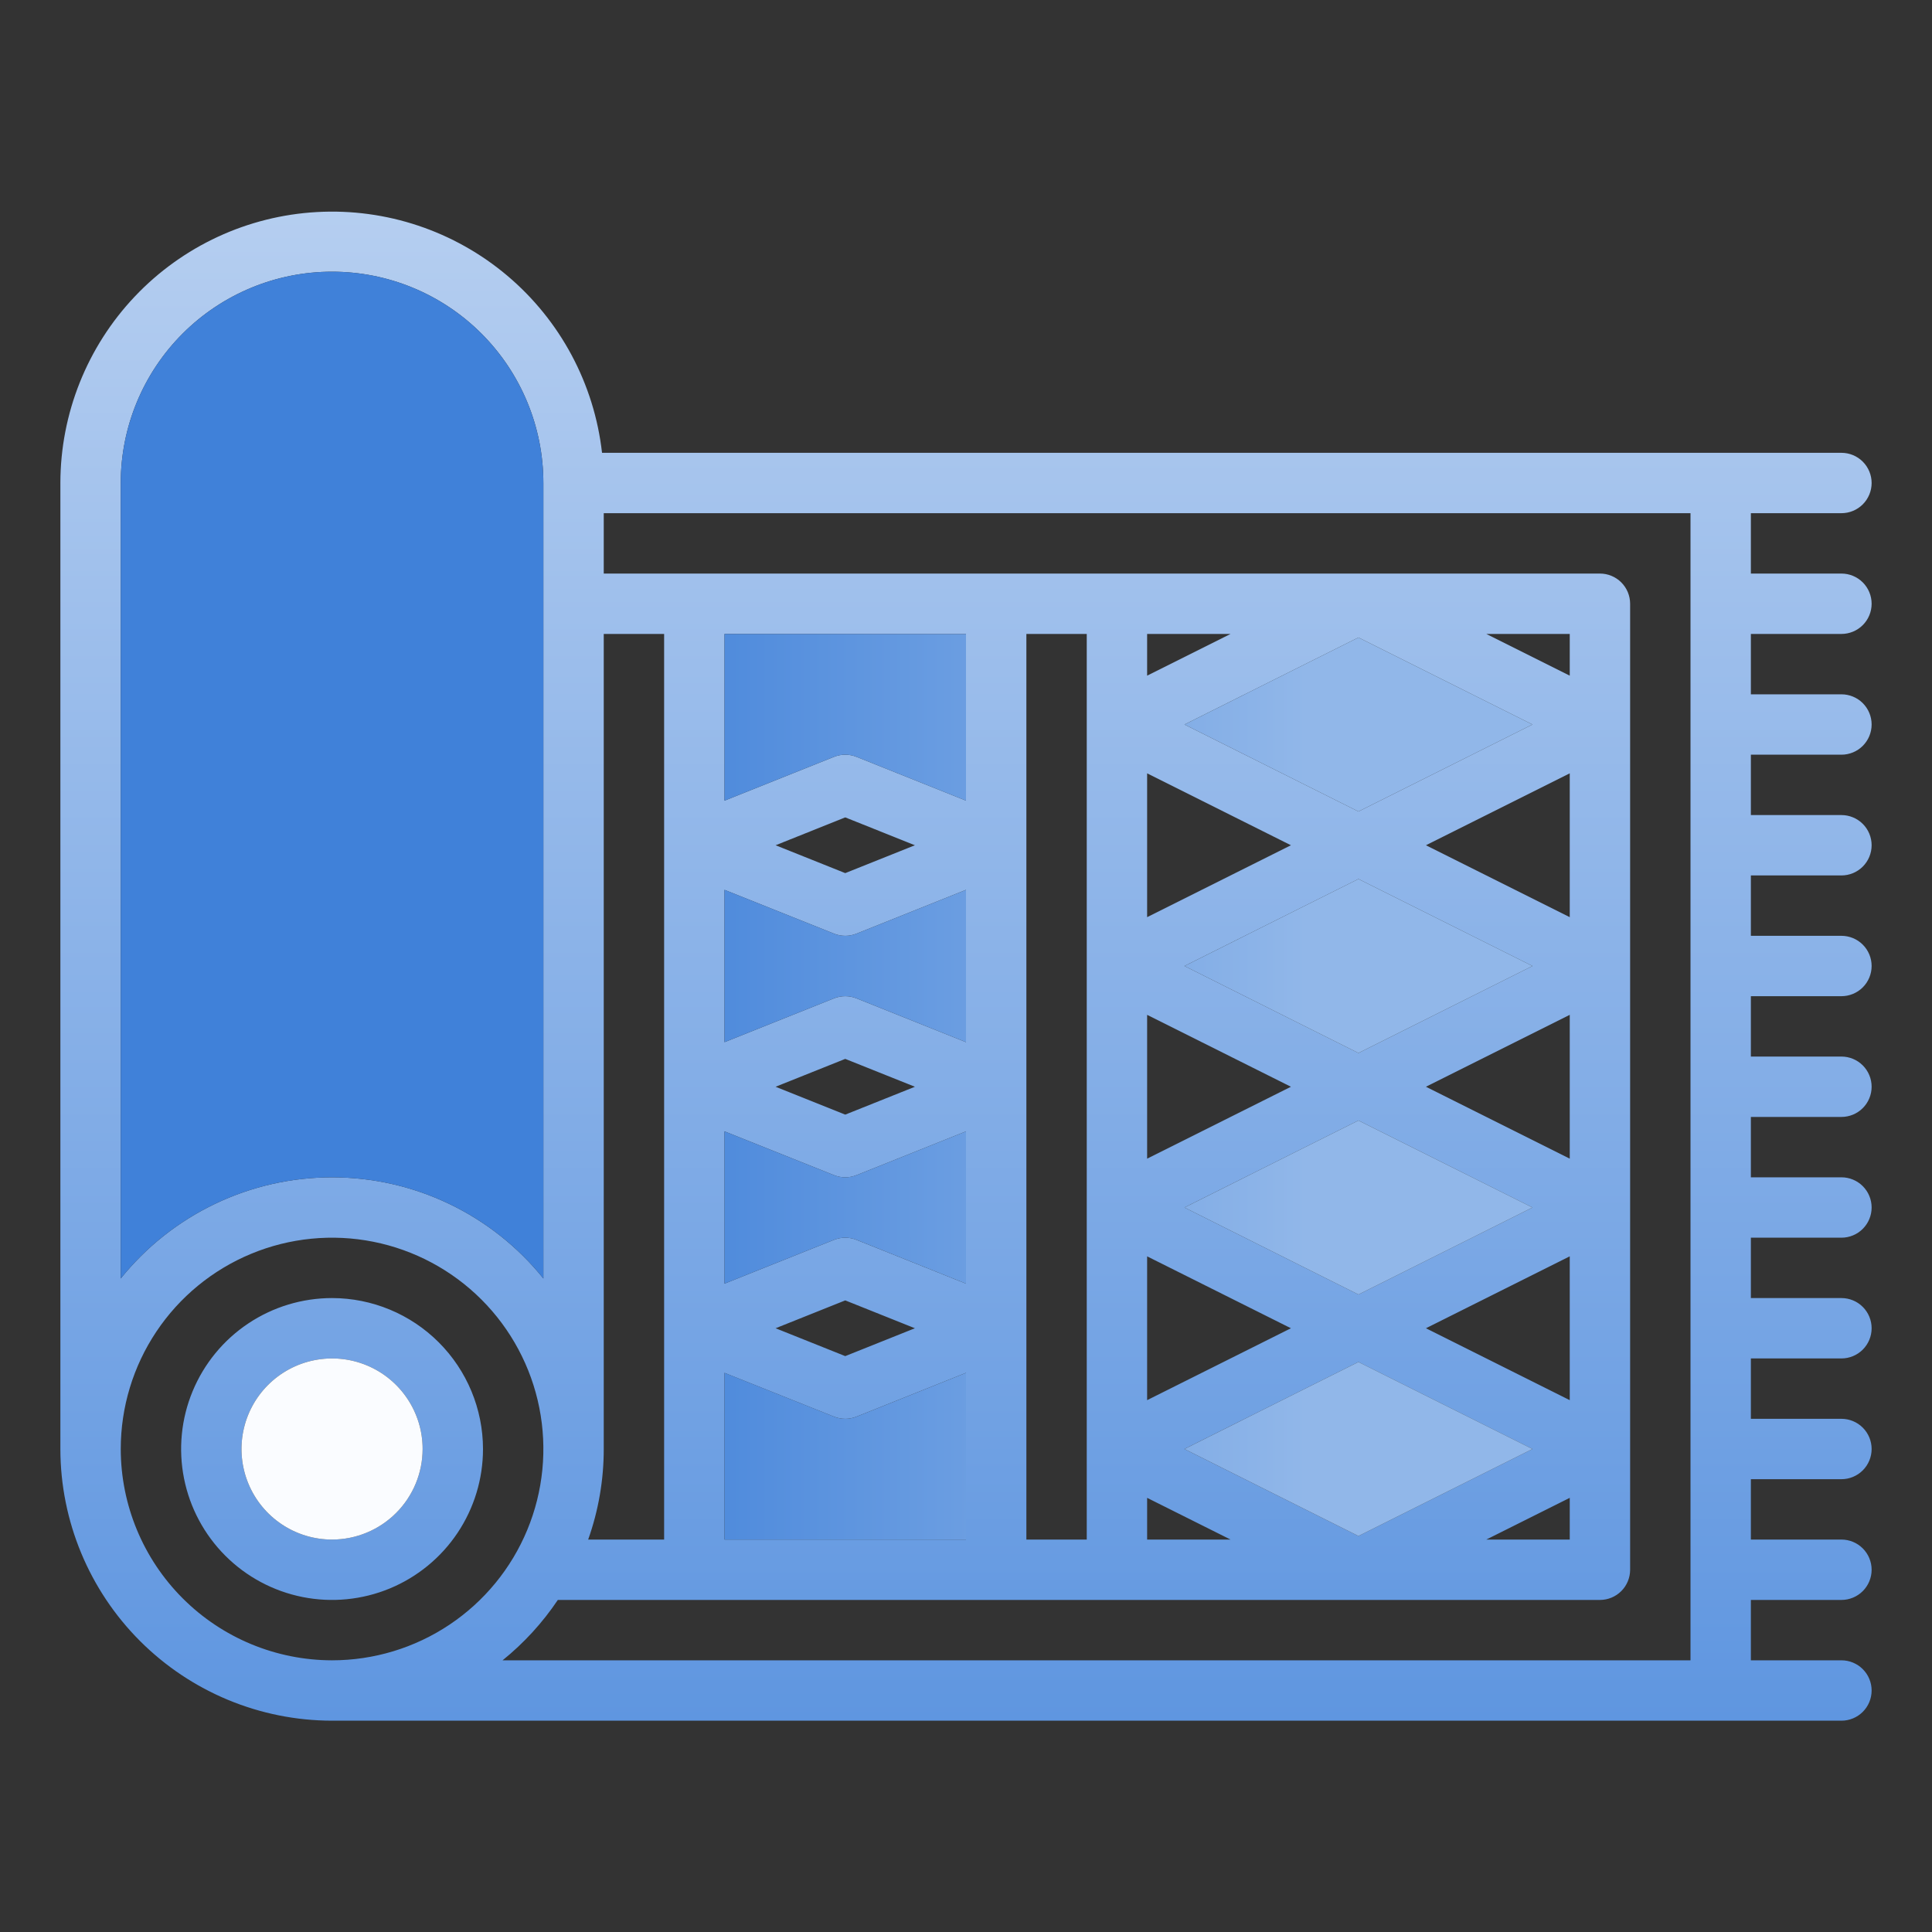
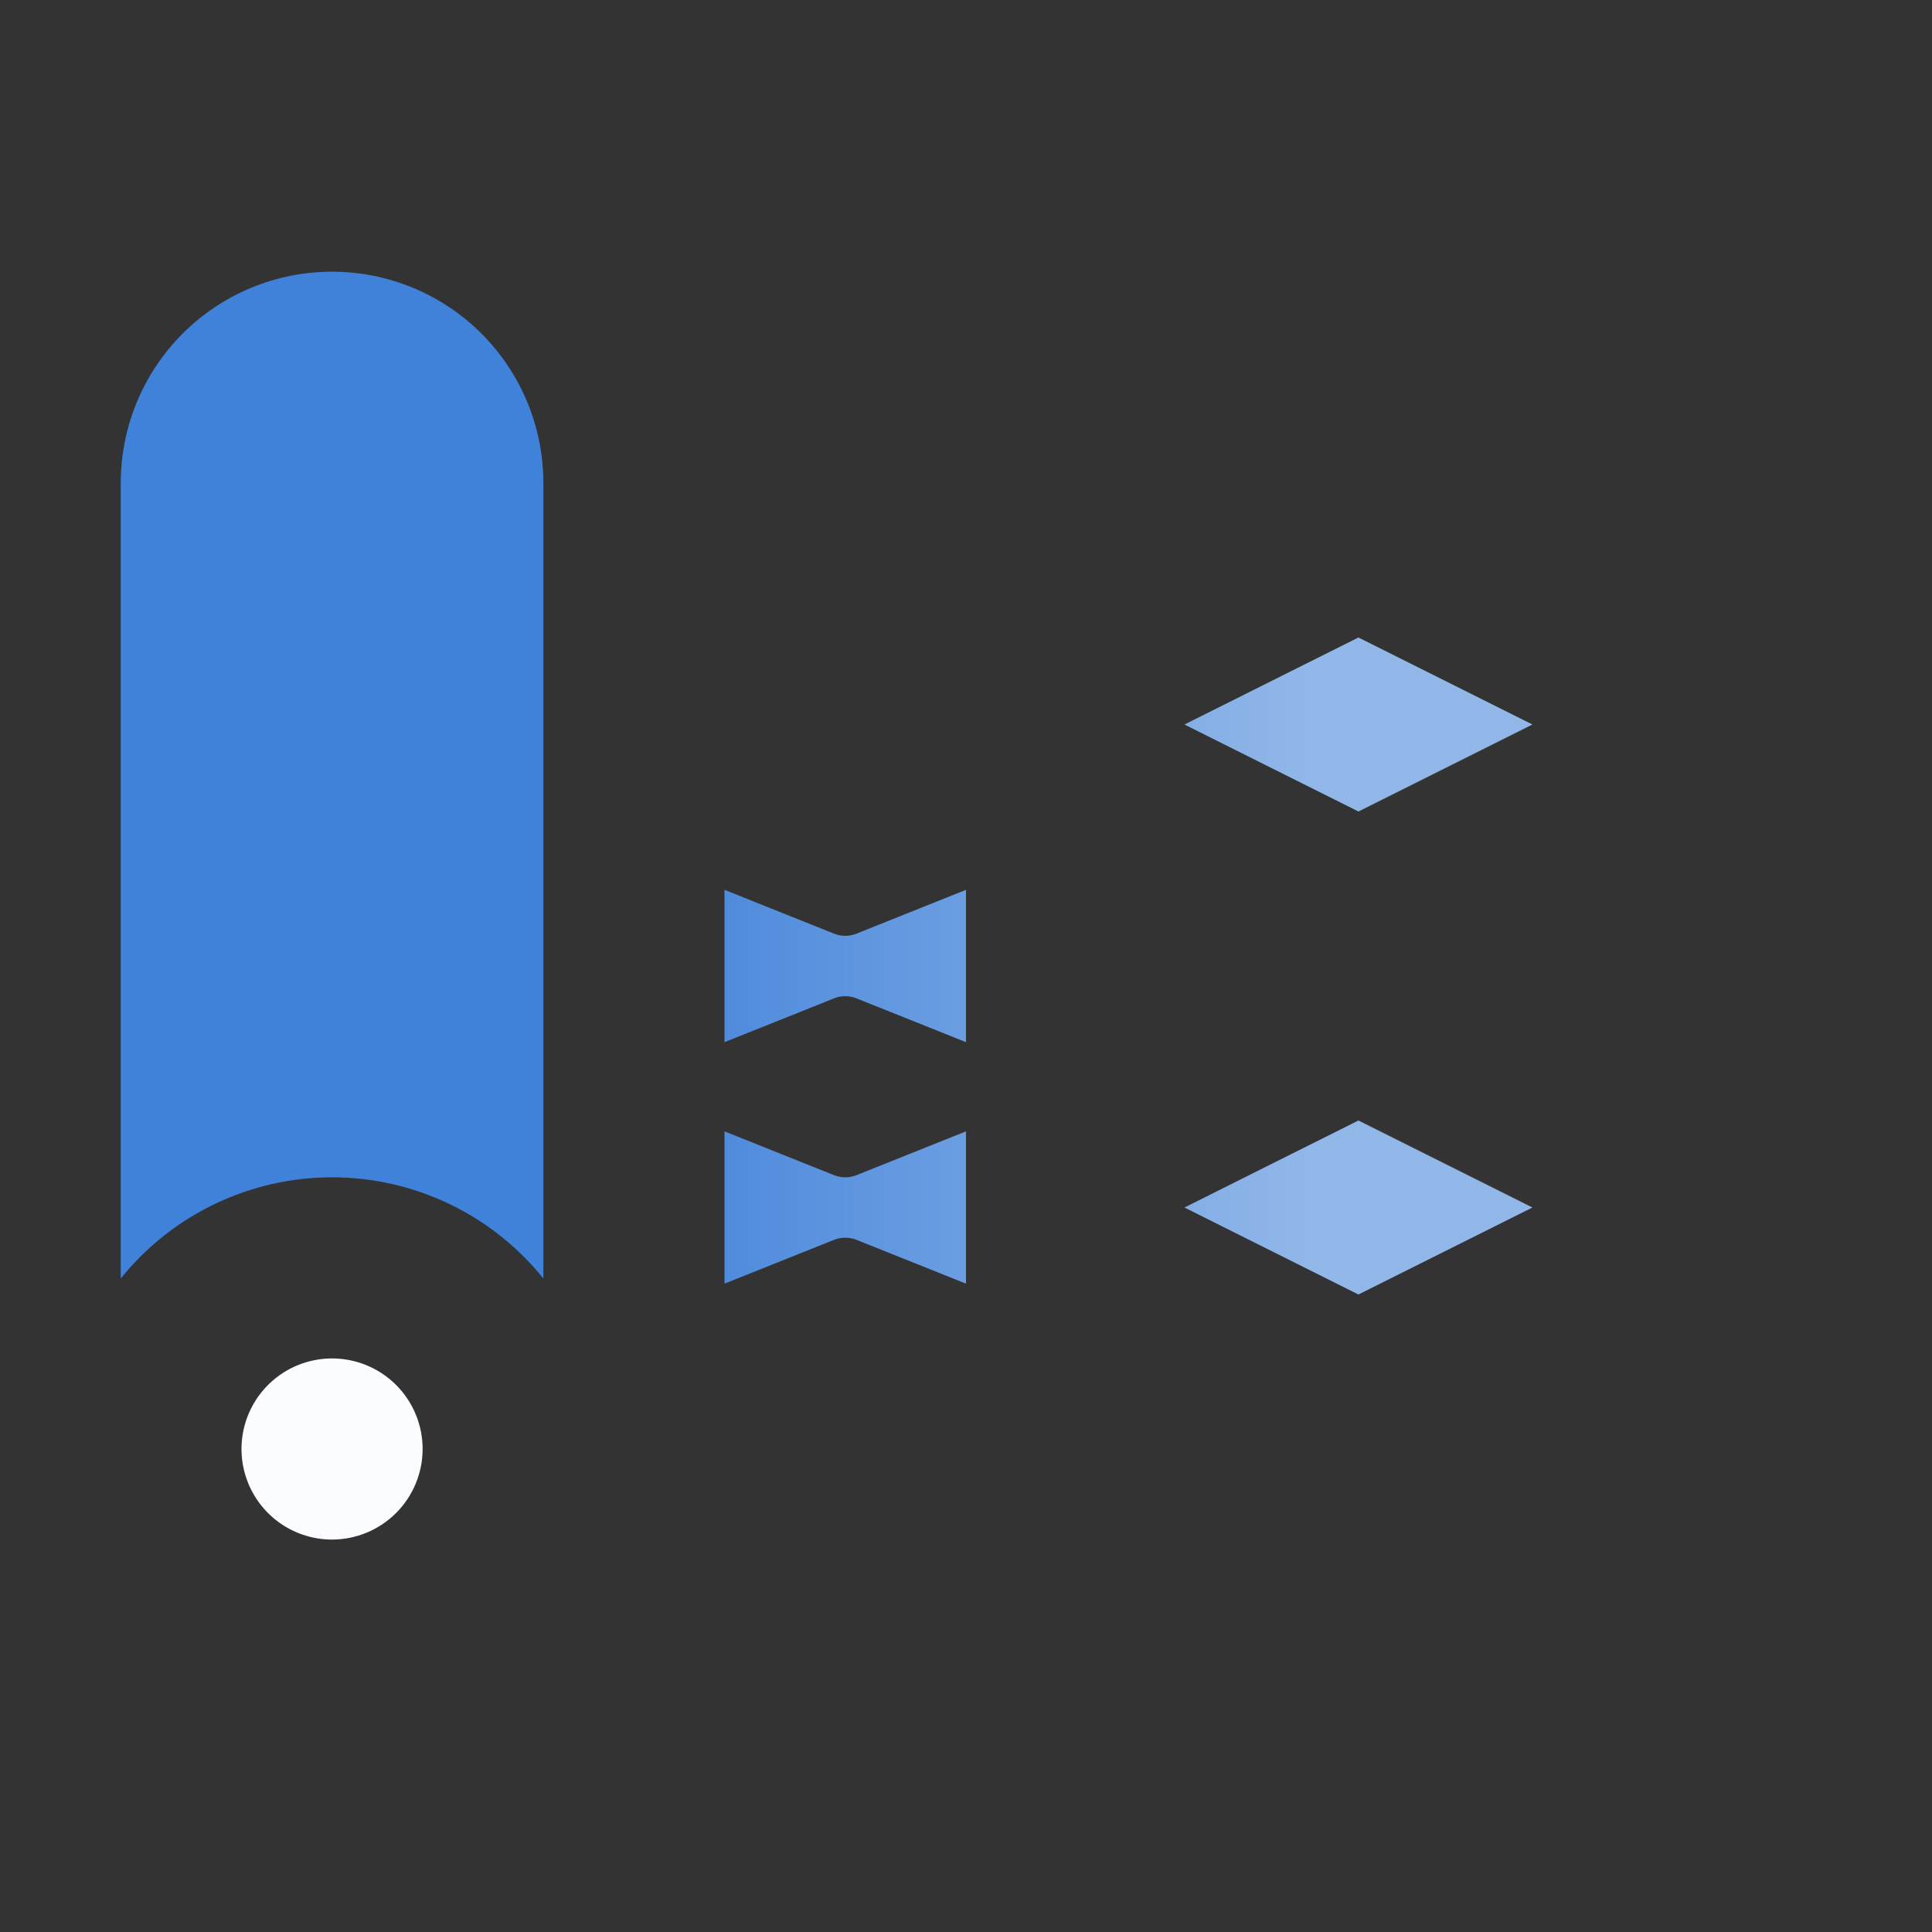
<svg xmlns="http://www.w3.org/2000/svg" width="512" height="512" viewBox="0 0 512 512" fill="none">
  <rect x="0" y="0" width="512" height="512" fill="#333333" stroke="none" />
-   <path d="M88 344.001C80.089 344.001 72.355 346.347 65.777 350.742C59.199 355.137 54.072 361.384 51.045 368.694C48.017 376.003 47.225 384.045 48.769 391.805C50.312 399.564 54.122 406.691 59.716 412.285C65.31 417.879 72.437 421.689 80.196 423.232C87.956 424.776 95.998 423.984 103.307 420.956C110.616 417.929 116.864 412.802 121.259 406.224C125.654 399.646 128 391.912 128 384.001C127.988 373.396 123.77 363.229 116.271 355.73C108.772 348.231 98.605 344.013 88 344.001ZM88 408.001C83.253 408.001 78.613 406.593 74.666 403.956C70.719 401.319 67.643 397.571 65.827 393.185C64.01 388.8 63.535 383.974 64.461 379.319C65.387 374.663 67.673 370.387 71.029 367.03C74.386 363.674 78.662 361.388 83.318 360.462C87.973 359.536 92.799 360.011 97.184 361.828C101.57 363.644 105.318 366.72 107.955 370.667C110.592 374.614 112 379.254 112 384.001C111.993 390.364 109.462 396.464 104.962 400.963C100.463 405.463 94.363 407.993 88 408.001ZM488 168.001C490.122 168.001 492.157 167.158 493.657 165.658C495.157 164.157 496 162.123 496 160.001C496 157.879 495.157 155.844 493.657 154.344C492.157 152.844 490.122 152.001 488 152.001H464V136.001H488C490.122 136.001 492.157 135.158 493.657 133.658C495.157 132.157 496 130.123 496 128.001C496 125.879 495.157 123.844 493.657 122.344C492.157 120.844 490.122 120.001 488 120.001H159.545C157.481 101.729 148.505 84.939 134.456 73.075C120.408 61.21 102.353 55.17 83.993 56.194C65.634 57.217 48.362 65.226 35.719 78.578C23.076 91.93 16.021 109.613 16 128.001V384.001C16.021 403.09 23.614 421.391 37.112 434.889C50.61 448.387 68.911 455.979 88 456.001H488C490.122 456.001 492.157 455.158 493.657 453.658C495.157 452.157 496 450.123 496 448.001C496 445.879 495.157 443.844 493.657 442.344C492.157 440.844 490.122 440.001 488 440.001H464V424.001H488C490.122 424.001 492.157 423.158 493.657 421.658C495.157 420.157 496 418.123 496 416.001C496 413.879 495.157 411.844 493.657 410.344C492.157 408.844 490.122 408.001 488 408.001H464V392.001H488C490.122 392.001 492.157 391.158 493.657 389.658C495.157 388.157 496 386.123 496 384.001C496 381.879 495.157 379.844 493.657 378.344C492.157 376.844 490.122 376.001 488 376.001H464V360.001H488C490.122 360.001 492.157 359.158 493.657 357.658C495.157 356.157 496 354.123 496 352.001C496 349.879 495.157 347.844 493.657 346.344C492.157 344.844 490.122 344.001 488 344.001H464V328.001H488C490.122 328.001 492.157 327.158 493.657 325.658C495.157 324.157 496 322.123 496 320.001C496 317.879 495.157 315.844 493.657 314.344C492.157 312.844 490.122 312.001 488 312.001H464V296.001H488C490.122 296.001 492.157 295.158 493.657 293.658C495.157 292.157 496 290.123 496 288.001C496 285.879 495.157 283.844 493.657 282.344C492.157 280.844 490.122 280.001 488 280.001H464V264.001H488C490.122 264.001 492.157 263.158 493.657 261.658C495.157 260.157 496 258.123 496 256.001C496 253.879 495.157 251.844 493.657 250.344C492.157 248.844 490.122 248.001 488 248.001H464V232.001H488C490.122 232.001 492.157 231.158 493.657 229.658C495.157 228.157 496 226.123 496 224.001C496 221.879 495.157 219.844 493.657 218.344C492.157 216.844 490.122 216.001 488 216.001H464V200.001H488C490.122 200.001 492.157 199.158 493.657 197.658C495.157 196.157 496 194.123 496 192.001C496 189.879 495.157 187.844 493.657 186.344C492.157 184.844 490.122 184.001 488 184.001H464V168.001H488ZM360 232.945L406.111 256.001L360 279.057L313.889 256.001L360 232.945ZM360 343.057L313.889 320.001L360 296.945L406.111 320.001L360 343.057ZM377.888 288.001L416 268.945V307.057L377.888 288.001ZM342.112 288.001L304 307.057V268.945L342.112 288.001ZM304 332.945L342.112 352.001L304 371.057V332.945ZM360 360.945L406.111 384.001L360 407.057L313.889 384.001L360 360.945ZM377.888 352.001L416 332.945V371.057L377.888 352.001ZM416 243.057L377.888 224.001L416 204.945V243.057ZM360 215.057L313.889 192.001L360 168.945L406.111 192.001L360 215.057ZM342.112 224.001L304 243.057V204.945L342.112 224.001ZM304 396.945L326.112 408.001H304V396.945ZM416 396.945V408.001H393.888L416 396.945ZM416 179.057L393.888 168.001H416V179.057ZM304 179.057V168.001H326.112L304 179.057ZM288 408.001H272V168.001H288V408.001ZM221.029 247.429C222.936 248.192 225.064 248.192 226.971 247.429L256 235.817V276.185L226.971 264.573C225.064 263.81 222.936 263.81 221.029 264.573L192 276.185V235.817L221.029 247.429ZM205.541 224.001L224 216.617L242.459 224.001L224 231.385L205.541 224.001ZM226.971 328.573C225.064 327.81 222.936 327.81 221.029 328.573L192 340.185V299.817L221.029 311.429C222.936 312.192 225.064 312.192 226.971 311.429L256 299.817V340.185L226.971 328.573ZM242.459 352.001L224 359.385L205.541 352.001L224 344.617L242.459 352.001ZM205.541 288.001L224 280.617L242.459 288.001L224 295.385L205.541 288.001ZM192 363.817L221.029 375.429C222.936 376.192 225.064 376.192 226.971 375.429L256 363.817V408.001H192V363.817ZM256 212.185L226.971 200.573C225.064 199.81 222.936 199.81 221.029 200.573L192 212.185V168.001H256V212.185ZM176 408.001H155.872C158.607 400.295 160.003 392.178 160 384.001V168.001H176V408.001ZM32 128.001C32 113.149 37.9 98.905 48.402 88.403C58.904 77.901 73.148 72.001 88 72.001C102.852 72.001 117.096 77.901 127.598 88.403C138.1 98.905 144 113.149 144 128.001V338.816C137.263 330.445 128.736 323.691 119.045 319.05C109.353 314.41 98.745 312.001 88 312.001C77.255 312.001 66.647 314.41 56.956 319.05C47.264 323.691 38.737 330.445 32 338.816V128.001ZM32 384.001C32 372.925 35.284 362.098 41.438 352.889C47.591 343.68 56.337 336.502 66.57 332.264C76.802 328.025 88.062 326.916 98.925 329.077C109.788 331.238 119.766 336.571 127.598 344.403C135.43 352.235 140.763 362.213 142.924 373.076C145.085 383.939 143.976 395.198 139.737 405.431C135.499 415.664 128.321 424.41 119.112 430.563C109.903 436.717 99.076 440.001 88 440.001C73.153 439.984 58.919 434.079 48.42 423.58C37.922 413.082 32.017 398.848 32 384.001ZM448 440.001H133.185C138.842 435.432 143.78 430.038 147.833 424.001H424C426.122 424.001 428.157 423.158 429.657 421.658C431.157 420.157 432 418.123 432 416.001V160.001C432 157.879 431.157 155.844 429.657 154.344C428.157 152.844 426.122 152.001 424 152.001H160V136.001H448V440.001Z" fill="url(#paint0_linear_1473_12155)" />
  <path d="M32 128.001C32 113.149 37.9 98.905 48.402 88.403C58.904 77.901 73.148 72.001 88 72.001C102.852 72.001 117.096 77.901 127.598 88.403C138.1 98.905 144 113.149 144 128.001V338.816C137.263 330.445 128.736 323.691 119.045 319.05C109.353 314.41 98.745 312.001 88 312.001C77.255 312.001 66.647 314.41 56.956 319.05C47.264 323.691 38.737 330.445 32 338.816V128.001Z" fill="url(#paint1_linear_1473_12155)" />
-   <path d="M256 212.185L226.971 200.573C225.064 199.81 222.936 199.81 221.029 200.573L192 212.185V168.001H256V212.185Z" fill="url(#paint2_linear_1473_12155)" />
  <path d="M226.971 328.573C225.064 327.81 222.936 327.81 221.029 328.573L192 340.185V299.817L221.029 311.429C222.936 312.192 225.064 312.192 226.971 311.429L256 299.817V340.185L226.971 328.573Z" fill="url(#paint3_linear_1473_12155)" />
-   <path d="M192 363.817L221.029 375.429C222.936 376.192 225.064 376.192 226.971 375.429L256 363.817V408.001H192V363.817Z" fill="url(#paint4_linear_1473_12155)" />
  <path d="M221.029 247.429C222.936 248.192 225.064 248.192 226.971 247.429L256 235.817V276.185L226.971 264.573C225.064 263.81 222.936 263.81 221.029 264.573L192 276.185V235.817L221.029 247.429Z" fill="url(#paint5_linear_1473_12155)" />
  <path d="M360 215.057L313.889 192.001L360 168.945L406.111 192.001L360 215.057Z" fill="url(#paint6_linear_1473_12155)" />
-   <path d="M360 232.945L406.111 256.001L360 279.057L313.889 256.001L360 232.945Z" fill="url(#paint7_linear_1473_12155)" />
  <path d="M360 343.057L313.889 320.001L360 296.945L406.111 320.001L360 343.057Z" fill="url(#paint8_linear_1473_12155)" />
-   <path d="M360 360.945L406.111 384.001L360 407.057L313.889 384.001L360 360.945Z" fill="url(#paint9_linear_1473_12155)" />
  <path d="M88 408.001C83.253 408.001 78.613 406.593 74.666 403.956C70.719 401.319 67.643 397.571 65.827 393.185C64.01 388.8 63.535 383.974 64.461 379.319C65.387 374.663 67.673 370.387 71.029 367.03C74.386 363.674 78.662 361.388 83.318 360.462C87.973 359.536 92.799 360.011 97.184 361.828C101.57 363.644 105.318 366.72 107.955 370.667C110.592 374.614 112 379.254 112 384.001C111.993 390.364 109.462 396.464 104.962 400.963C100.463 405.463 94.363 407.993 88 408.001Z" fill="#FAFCFF" />
  <defs>
    <linearGradient id="paint0_linear_1473_12155" x1="256" y1="56.082" x2="256" y2="456.001" gradientUnits="userSpaceOnUse">
      <stop stop-color="#B5CEF0" />
      <stop offset="1" stop-color="#5F96E0" />
    </linearGradient>
    <linearGradient id="paint1_linear_1473_12155" x1="16" y1="56.082" x2="496" y2="56.082" gradientUnits="userSpaceOnUse">
      <stop offset="0.288" stop-color="#4081D9" />
      <stop offset="0.688" stop-color="#91B7E9" />
    </linearGradient>
    <linearGradient id="paint2_linear_1473_12155" x1="16" y1="56.082" x2="496" y2="56.082" gradientUnits="userSpaceOnUse">
      <stop offset="0.288" stop-color="#4081D9" />
      <stop offset="0.688" stop-color="#91B7E9" />
    </linearGradient>
    <linearGradient id="paint3_linear_1473_12155" x1="16" y1="56.082" x2="496" y2="56.082" gradientUnits="userSpaceOnUse">
      <stop offset="0.288" stop-color="#4081D9" />
      <stop offset="0.688" stop-color="#91B7E9" />
    </linearGradient>
    <linearGradient id="paint4_linear_1473_12155" x1="16" y1="56.082" x2="496" y2="56.082" gradientUnits="userSpaceOnUse">
      <stop offset="0.288" stop-color="#4081D9" />
      <stop offset="0.688" stop-color="#91B7E9" />
    </linearGradient>
    <linearGradient id="paint5_linear_1473_12155" x1="16" y1="56.082" x2="496" y2="56.082" gradientUnits="userSpaceOnUse">
      <stop offset="0.288" stop-color="#4081D9" />
      <stop offset="0.688" stop-color="#91B7E9" />
    </linearGradient>
    <linearGradient id="paint6_linear_1473_12155" x1="16" y1="56.082" x2="496" y2="56.082" gradientUnits="userSpaceOnUse">
      <stop offset="0.288" stop-color="#4081D9" />
      <stop offset="0.688" stop-color="#91B7E9" />
    </linearGradient>
    <linearGradient id="paint7_linear_1473_12155" x1="16" y1="56.082" x2="496" y2="56.082" gradientUnits="userSpaceOnUse">
      <stop offset="0.288" stop-color="#4081D9" />
      <stop offset="0.688" stop-color="#91B7E9" />
    </linearGradient>
    <linearGradient id="paint8_linear_1473_12155" x1="16" y1="56.082" x2="496" y2="56.082" gradientUnits="userSpaceOnUse">
      <stop offset="0.288" stop-color="#4081D9" />
      <stop offset="0.688" stop-color="#91B7E9" />
    </linearGradient>
    <linearGradient id="paint9_linear_1473_12155" x1="16" y1="56.082" x2="496" y2="56.082" gradientUnits="userSpaceOnUse">
      <stop offset="0.288" stop-color="#4081D9" />
      <stop offset="0.688" stop-color="#91B7E9" />
    </linearGradient>
  </defs>
</svg>